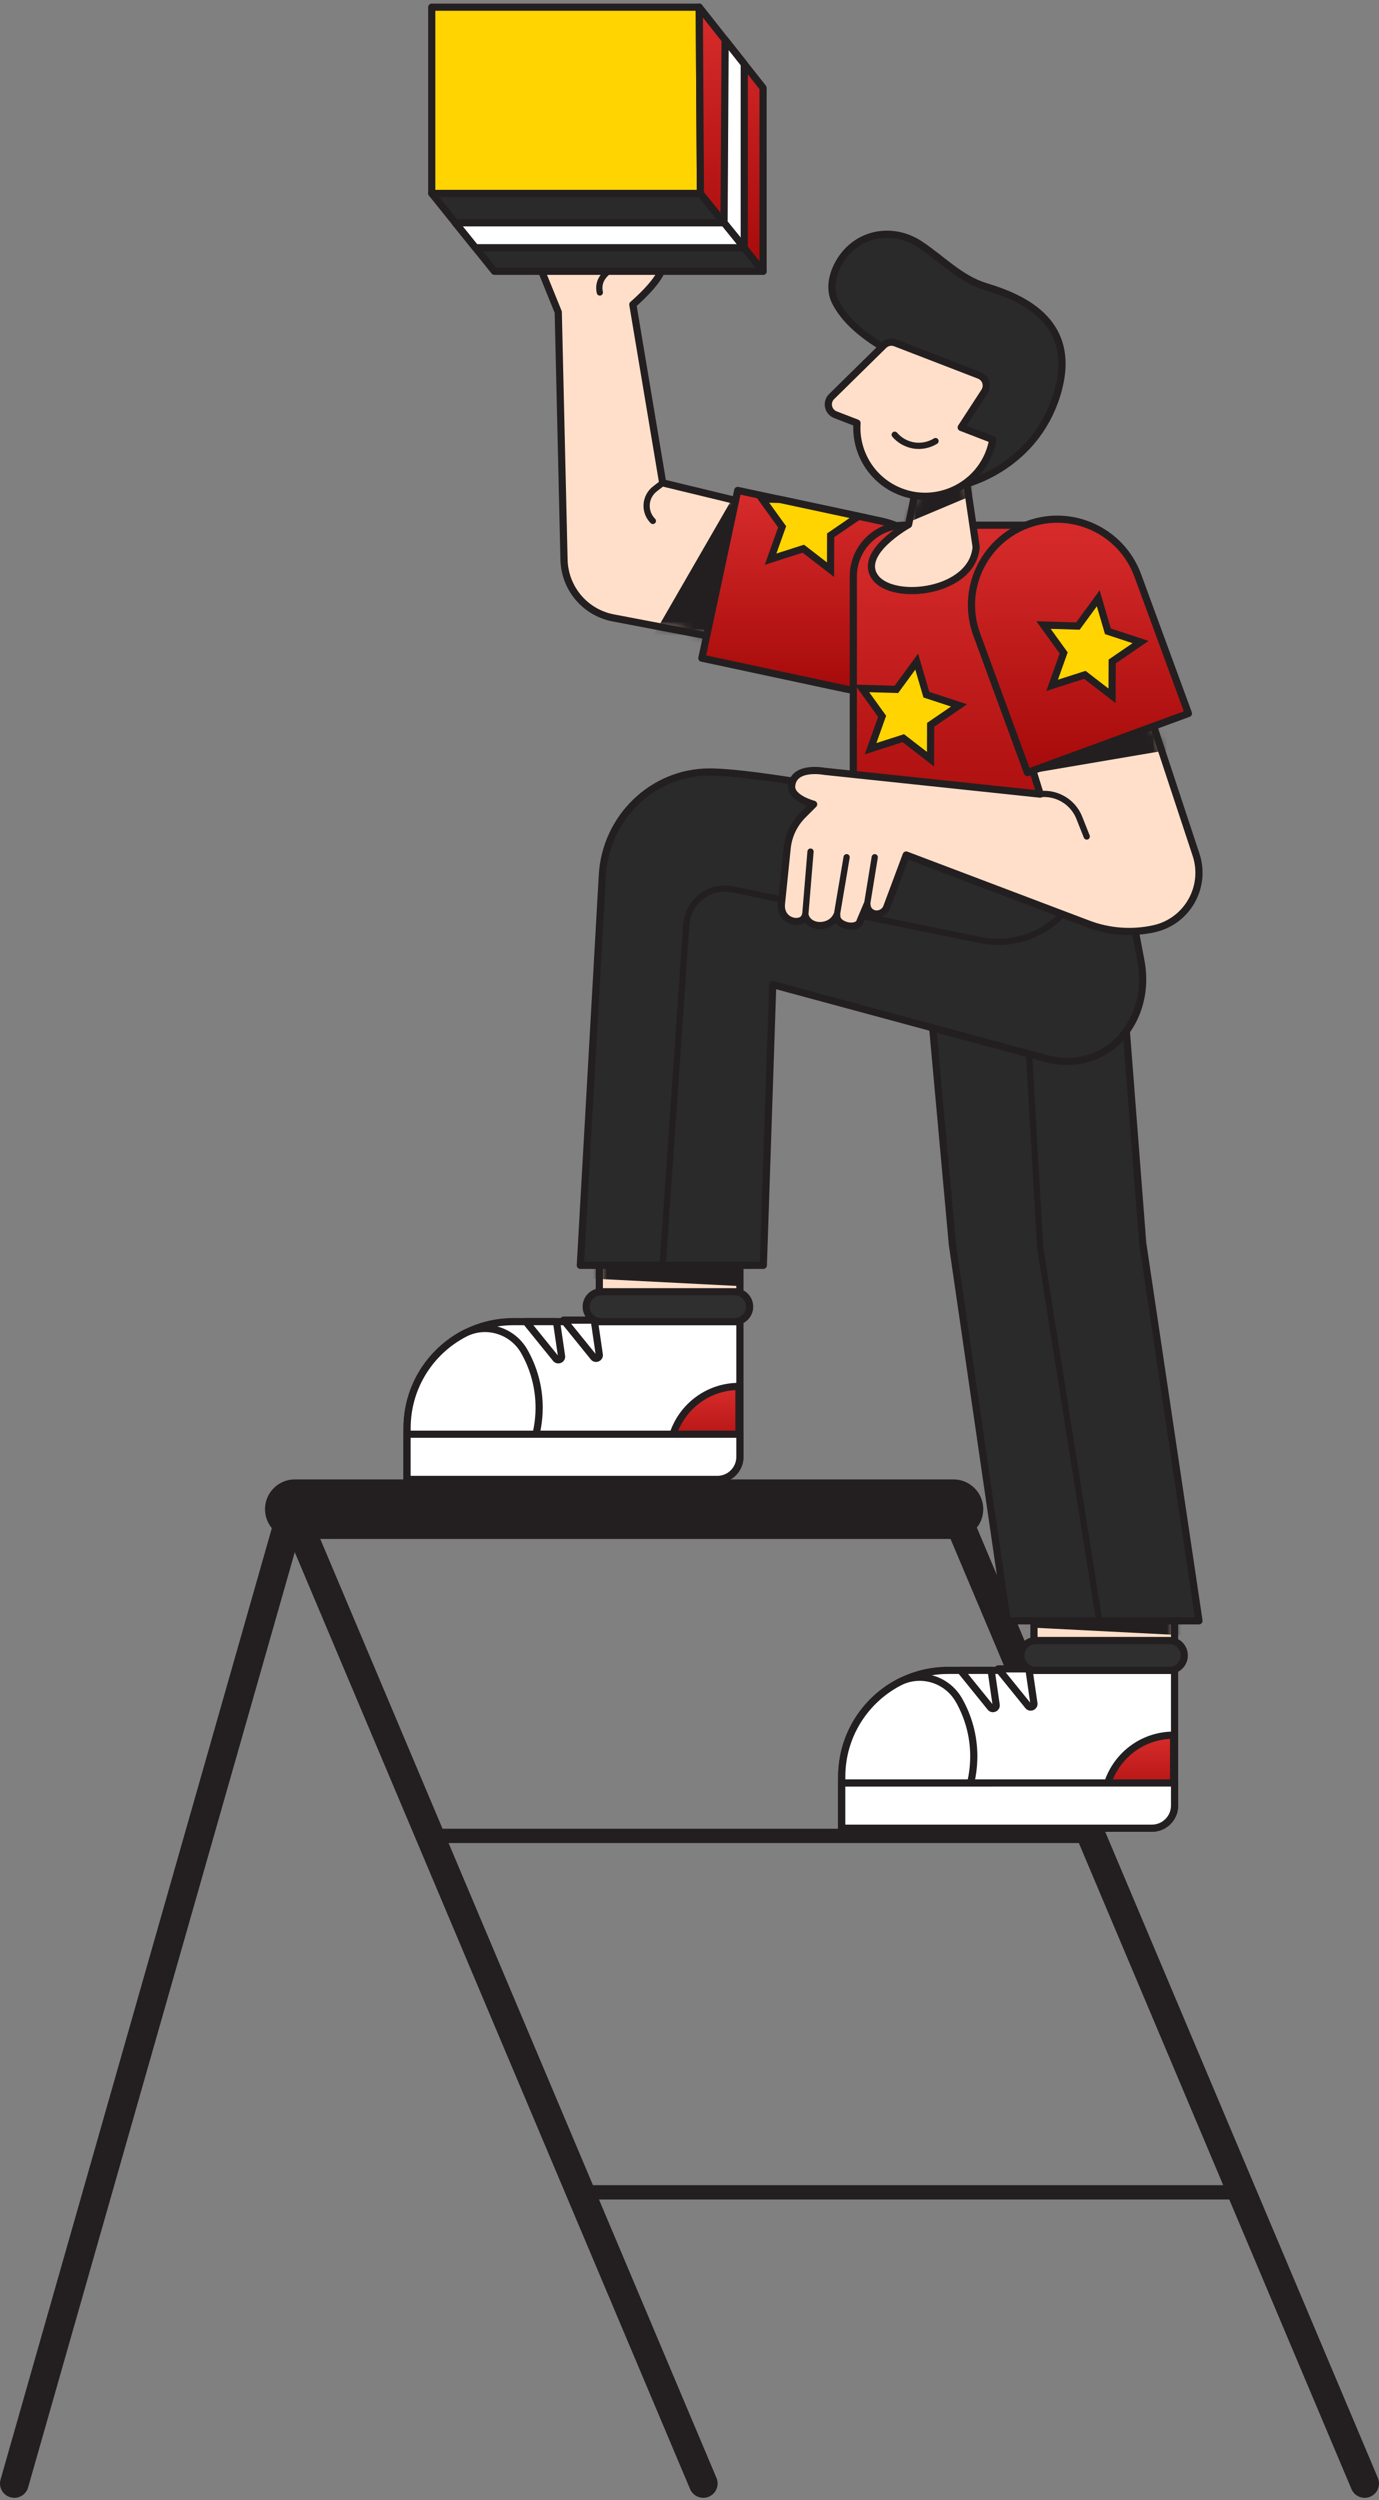
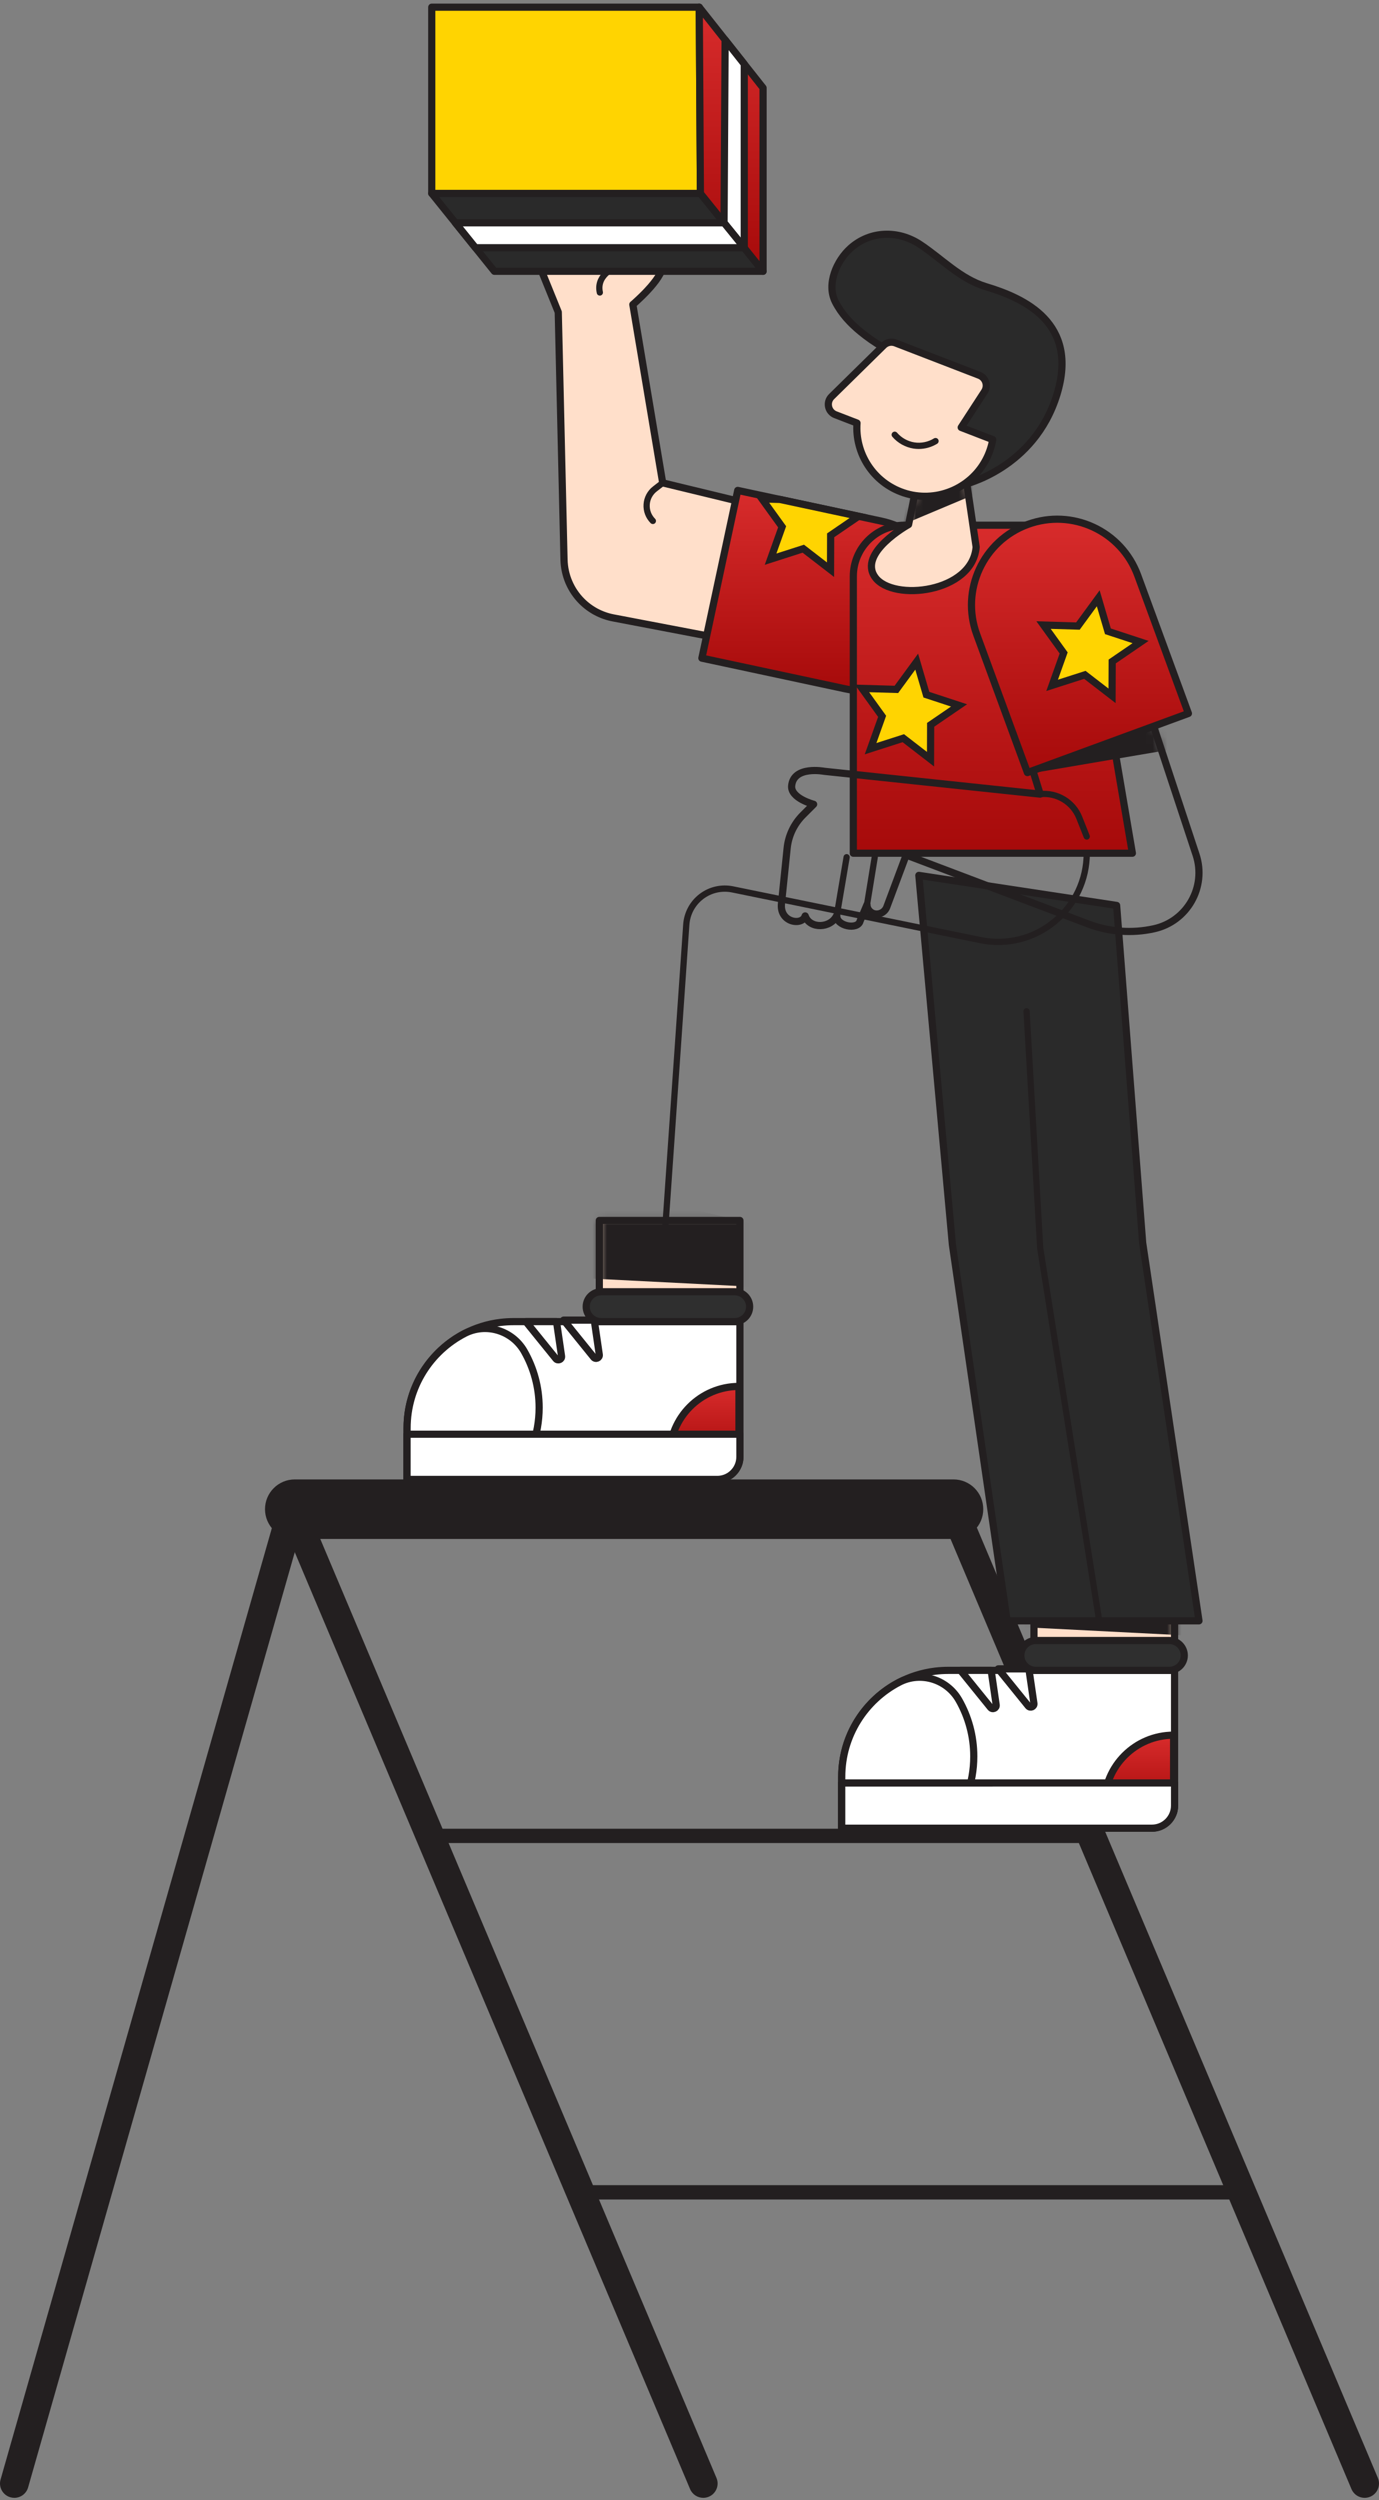
<svg xmlns="http://www.w3.org/2000/svg" width="192" height="348" viewBox="0 0 192 348" fill="none">
  <rect x="0" y="0" width="192" height="348" fill="#808080" stroke="none" />
  <path d="M1.995 347.68C2.864 347.68 3.663 347.11 3.914 346.231L42.594 210.616C42.897 209.556 42.282 208.454 41.221 208.152C40.161 207.853 39.06 208.464 38.758 209.524L0.077 345.139C-0.225 346.199 0.39 347.301 1.45 347.603C1.63 347.652 1.815 347.68 1.995 347.68Z" fill="#231F20" />
  <path d="M59.419 256.539H151.31C151.863 256.539 152.308 256.094 152.308 255.541C152.308 254.989 151.863 254.544 151.31 254.544H59.419C58.866 254.544 58.421 254.989 58.421 255.541C58.421 256.094 58.866 256.539 59.419 256.539Z" fill="#231F20" />
  <path d="M80.441 306.156H172.332C172.885 306.156 173.33 305.712 173.33 305.159C173.33 304.606 172.885 304.161 172.332 304.161H80.441C79.888 304.161 79.443 304.606 79.443 305.159C79.443 305.708 79.888 306.156 80.441 306.156Z" fill="#231F20" />
  <path d="M97.918 347.68C98.176 347.68 98.44 347.628 98.693 347.523C99.708 347.096 100.184 345.925 99.757 344.91L43.686 212.065H131.438L188.166 346.46C188.594 347.475 189.765 347.951 190.78 347.523C191.794 347.096 192.271 345.925 191.843 344.91L134.601 209.295C134.288 208.555 133.565 208.075 132.762 208.075H40.676C40.009 208.075 39.383 208.409 39.015 208.968C38.646 209.524 38.58 210.23 38.841 210.845L96.08 346.46C96.403 347.221 97.14 347.68 97.918 347.68Z" fill="#231F20" />
  <path d="M83.444 169.878H103.02V182.747H83.444V169.878Z" fill="#FFDFCA" />
  <mask id="mask0_389_421" style="mask-type:luminance" maskUnits="userSpaceOnUse" x="83" y="169" width="21" height="14">
    <path d="M83.444 169.878H103.02V182.747H83.444V169.878Z" fill="white" />
  </mask>
  <g mask="url(#mask0_389_421)">
    <path d="M104.372 179.084L80.212 177.857L80.799 164.449L109.7 171.563L104.372 179.084Z" fill="#231F20" />
  </g>
  <path d="M83.444 169.878H103.02V182.747H83.444V169.878Z" stroke="#231F20" stroke-miterlimit="10" stroke-linecap="round" stroke-linejoin="round" />
  <path d="M103.02 183.96V202.779C103.02 204.516 101.609 205.927 99.872 205.927H56.676V198.775C56.676 191.202 62.362 184.954 69.699 184.067C70.289 183.998 70.887 183.96 71.495 183.96H103.02Z" fill="white" stroke="#231F20" stroke-miterlimit="10" stroke-linecap="round" stroke-linejoin="round" />
  <path d="M102.888 203.675H93.244V202.622C93.244 197.298 97.561 192.978 102.888 192.978V203.675Z" fill="url(#paint0_linear_389_421)" stroke="#231F20" stroke-miterlimit="10" stroke-linecap="round" stroke-linejoin="round" />
  <path d="M75.065 195.929C75.065 199.724 73.727 203.203 71.499 205.924H56.68V198.772C56.68 193.037 59.936 188.067 64.701 185.603C67.669 184.067 71.329 185.19 72.99 188.092C74.307 190.403 75.065 193.079 75.065 195.929Z" fill="white" stroke="#231F20" stroke-miterlimit="10" stroke-linecap="round" stroke-linejoin="round" />
  <path d="M103.02 199.63V202.779C103.02 204.516 101.609 205.927 99.872 205.927H56.676V199.633H103.02V199.63Z" fill="white" stroke="#231F20" stroke-miterlimit="10" stroke-linecap="round" stroke-linejoin="round" />
  <path d="M73.219 183.96L77.393 189.117C77.678 189.472 78.251 189.221 78.185 188.77L77.483 183.96H73.219Z" fill="white" stroke="#231F20" stroke-miterlimit="10" stroke-linecap="round" stroke-linejoin="round" />
  <path d="M78.474 183.751L82.648 188.909C82.933 189.263 83.506 189.013 83.44 188.561L82.738 183.751H78.474Z" fill="white" stroke="#231F20" stroke-miterlimit="10" stroke-linecap="round" stroke-linejoin="round" />
  <path d="M102.294 183.96H83.697C82.55 183.96 81.619 183.028 81.619 181.881C81.619 180.735 82.55 179.803 83.697 179.803H102.294C103.441 179.803 104.372 180.735 104.372 181.881C104.372 183.028 103.444 183.96 102.294 183.96Z" fill="#2F2F2F" stroke="#231F20" stroke-miterlimit="10" />
  <path d="M143.96 218.421H163.536V231.29H143.96V218.421Z" fill="#FFDFCA" />
  <mask id="mask1_389_421" style="mask-type:luminance" maskUnits="userSpaceOnUse" x="143" y="218" width="21" height="14">
    <path d="M143.96 218.421H163.536V231.29H143.96V218.421Z" fill="white" />
  </mask>
  <g mask="url(#mask1_389_421)">
    <path d="M164.888 227.628L140.728 226.401L141.315 212.993L170.216 220.107L164.888 227.628Z" fill="#231F20" />
  </g>
  <path d="M143.96 218.421H163.536V231.29H143.96V218.421Z" stroke="#231F20" stroke-miterlimit="10" stroke-linecap="round" stroke-linejoin="round" />
  <path d="M163.536 232.503V251.322C163.536 253.06 162.125 254.471 160.388 254.471H117.193V247.319C117.193 239.746 122.878 233.497 130.215 232.611C130.806 232.542 131.403 232.503 132.012 232.503H163.536Z" fill="white" stroke="#231F20" stroke-miterlimit="10" stroke-linecap="round" stroke-linejoin="round" />
  <path d="M163.404 252.219H153.76V251.166C153.76 245.842 158.077 241.522 163.404 241.522V252.219Z" fill="url(#paint1_linear_389_421)" stroke="#231F20" stroke-miterlimit="10" stroke-linecap="round" stroke-linejoin="round" />
  <path d="M135.581 244.473C135.581 248.268 134.243 251.746 132.015 254.468H117.196V247.315C117.196 241.581 120.453 236.611 125.217 234.147C128.185 232.611 131.845 233.734 133.506 236.636C134.823 238.947 135.581 241.623 135.581 244.473Z" fill="white" stroke="#231F20" stroke-miterlimit="10" stroke-linecap="round" stroke-linejoin="round" />
  <path d="M163.536 248.174V251.322C163.536 253.06 162.125 254.471 160.388 254.471H117.193V248.177L163.536 248.174Z" fill="white" stroke="#231F20" stroke-miterlimit="10" stroke-linecap="round" stroke-linejoin="round" />
  <path d="M133.732 232.503L137.906 237.661C138.191 238.015 138.764 237.765 138.698 237.313L137.996 232.503H133.732Z" fill="white" stroke="#231F20" stroke-miterlimit="10" stroke-linecap="round" stroke-linejoin="round" />
  <path d="M138.987 232.295L143.161 237.452C143.446 237.807 144.019 237.556 143.953 237.105L143.251 232.295H138.987Z" fill="white" stroke="#231F20" stroke-miterlimit="10" stroke-linecap="round" stroke-linejoin="round" />
  <path d="M162.81 232.503H144.214C143.067 232.503 142.135 231.572 142.135 230.425C142.135 229.278 143.067 228.347 144.214 228.347H162.81C163.957 228.347 164.888 229.278 164.888 230.425C164.888 231.572 163.957 232.503 162.81 232.503Z" fill="#2F2F2F" stroke="#231F20" stroke-miterlimit="10" />
  <path d="M104.636 70.205L92.267 67.212L88.111 42.388C88.111 42.388 92.267 38.867 92.267 36.932H75.085L77.727 43.444L78.529 77.916C78.582 80.085 79.464 82.153 80.997 83.686C82.192 84.881 83.718 85.691 85.379 86.007L102.197 89.218L104.636 70.205Z" fill="#FFDFCA" />
  <mask id="mask2_389_421" style="mask-type:luminance" maskUnits="userSpaceOnUse" x="75" y="36" width="30" height="54">
    <path d="M104.636 70.205L92.267 67.212L88.111 42.388C88.111 42.388 92.267 38.867 92.267 36.932H75.085L77.727 43.444L78.529 77.916C78.582 80.085 79.464 82.153 80.997 83.686C82.192 84.881 83.718 85.691 85.379 86.007L102.197 89.218L104.636 70.205Z" fill="white" />
  </mask>
  <g mask="url(#mask2_389_421)">
-     <path d="M104.143 65.61L89.317 91.303L106.145 93.413L106.572 67.212L104.143 65.61Z" fill="#231F20" />
-   </g>
+     </g>
  <path d="M104.636 70.205L92.267 67.212L88.111 42.388C88.111 42.388 92.267 38.867 92.267 36.932H75.085L77.727 43.444L78.529 77.916C78.582 80.085 79.464 82.153 80.997 83.686C82.192 84.881 83.718 85.691 85.379 86.007L102.197 89.218L104.636 70.205Z" stroke="#231F20" stroke-miterlimit="10" stroke-linecap="round" stroke-linejoin="round" />
  <path d="M155.47 126.029L159.095 172.991L166.935 225.608H140.224L132.602 173.235L127.931 121.848L155.47 126.029Z" fill="#2A2A2A" stroke="#231F20" stroke-miterlimit="10" stroke-linecap="round" stroke-linejoin="round" />
  <path d="M153.041 226.043C153.062 226.043 153.086 226.039 153.11 226.036C153.347 225.998 153.507 225.775 153.472 225.539L145.26 173.68L143.362 140.73C143.348 140.49 143.143 140.309 142.903 140.323C142.663 140.337 142.483 140.542 142.497 140.782L144.398 173.756C144.398 173.77 144.401 173.784 144.401 173.798L152.617 225.678C152.645 225.89 152.829 226.043 153.041 226.043Z" fill="#231F20" />
-   <path d="M155.8 117.535L158.859 133.807C159.422 136.792 158.984 139.913 157.461 142.547C156.509 144.195 155.234 145.515 153.576 146.454C151.157 147.82 148.266 148.073 145.59 147.326L107.587 137.049L106.28 176.126H80.799L83.868 121.8C84.316 113.865 90.797 107.485 98.746 107.453C98.951 107.453 99.159 107.453 99.368 107.46C111.156 107.79 155.8 117.535 155.8 117.535Z" fill="#2A2A2A" stroke="#231F20" stroke-miterlimit="10" stroke-linecap="round" stroke-linejoin="round" />
  <path d="M92.267 176.561C92.493 176.561 92.685 176.387 92.698 176.158L95.986 128.719C96.084 127.298 96.792 125.991 97.925 125.129C99.058 124.267 100.508 123.937 101.905 124.222L136.404 131.28C140.179 132.052 144.061 131.1 147.046 128.66C150.031 126.224 151.745 122.613 151.745 118.759C151.745 118.519 151.55 118.324 151.31 118.324C151.07 118.324 150.876 118.519 150.876 118.759C150.876 122.352 149.281 125.716 146.497 127.986C143.713 130.259 140.099 131.148 136.578 130.426L102.078 123.367C100.438 123.033 98.735 123.419 97.401 124.434C96.07 125.445 95.239 126.985 95.121 128.653L91.833 176.092C91.816 176.331 91.996 176.536 92.236 176.554C92.247 176.561 92.257 176.561 92.267 176.561Z" fill="#231F20" />
  <path d="M97.724 91.609L117.735 95.891C124.182 97.271 130.528 93.156 131.911 86.713V86.709C133.29 80.266 129.176 73.916 122.729 72.54L119.539 71.859L108.588 69.52L102.714 68.262L97.724 91.609Z" fill="url(#paint2_linear_389_421)" stroke="#231F20" stroke-miterlimit="10" stroke-linecap="round" stroke-linejoin="round" />
  <path d="M118.805 118.762H157.663L150.9 79.032C150.316 75.612 147.352 73.107 143.883 73.107H125.926C121.996 73.107 118.809 76.293 118.809 80.224V118.762H118.805Z" fill="url(#paint3_linear_389_421)" stroke="#231F20" stroke-miterlimit="10" stroke-linecap="round" stroke-linejoin="round" />
  <path d="M124.13 48.998C123.984 48.73 123.059 48.414 122.798 48.258C121.759 47.636 120.758 46.944 119.824 46.176C118.399 45.005 117.148 43.674 116.307 42.023C115.035 39.531 116.501 36.261 118.433 34.541C121.186 32.087 125.082 32.028 128.088 34.016C131.125 36.021 133.683 38.822 137.259 39.9C142.684 41.533 150.181 44.974 147.175 54.858C144.009 65.273 134.142 67.463 134.142 67.463L124.13 48.998Z" fill="#2A2A2A" stroke="#231F20" stroke-miterlimit="10" stroke-linecap="round" stroke-linejoin="round" />
  <path d="M127.904 66.152L126.503 73.013C126.503 73.013 119.368 76.961 121.857 80.367C124.345 83.772 135.403 82.5 135.911 76.141L134.125 64.008L127.904 66.152Z" fill="#FFDFCA" />
  <mask id="mask3_389_421" style="mask-type:luminance" maskUnits="userSpaceOnUse" x="121" y="64" width="15" height="19">
    <path d="M127.904 66.152L126.503 73.013C126.503 73.013 119.368 76.961 121.857 80.367C124.345 83.772 135.403 82.5 135.911 76.141L134.125 64.008L127.904 66.152Z" fill="white" />
  </mask>
  <g mask="url(#mask3_389_421)">
    <path d="M135.911 68.731L125.732 73.009L127.052 64.547L136.832 62.378L135.911 68.731Z" fill="#231F20" />
  </g>
  <path d="M127.904 66.152L126.503 73.013C126.503 73.013 119.368 76.961 121.857 80.367C124.345 83.772 135.403 82.5 135.911 76.141L134.125 64.008L127.904 66.152Z" stroke="#231F20" stroke-miterlimit="10" stroke-linecap="round" stroke-linejoin="round" />
  <path d="M137.239 64.043C135.066 68.12 130.184 70.062 125.808 68.592C121.558 67.164 119.024 63.087 119.323 58.886L116.313 57.725C115.274 57.322 114.993 55.98 115.789 55.198L123.038 48.07C123.469 47.646 124.105 47.514 124.668 47.733L136.338 52.237C137.249 52.588 137.603 53.686 137.072 54.507L133.829 59.497L138.222 61.193C138.052 62.156 137.732 63.115 137.239 64.043Z" fill="#FFDFCA" stroke="#231F20" stroke-miterlimit="10" stroke-linecap="round" stroke-linejoin="round" />
  <path d="M127.907 62.493C128.811 62.493 129.721 62.239 130.486 61.763C130.688 61.638 130.75 61.37 130.625 61.165C130.5 60.964 130.232 60.901 130.027 61.026C129.231 61.523 128.244 61.725 127.316 61.579C126.389 61.436 125.509 60.943 124.901 60.23C124.745 60.05 124.474 60.025 124.289 60.182C124.109 60.338 124.084 60.609 124.241 60.793C124.981 61.662 126.055 62.26 127.181 62.437C127.421 62.472 127.664 62.493 127.907 62.493Z" fill="#231F20" />
-   <path d="M108.81 125.72L109.596 118.057C109.773 116.316 110.548 114.689 111.785 113.448L113.283 111.95C113.283 111.95 110.044 111.116 110.225 109.361C110.51 106.536 114.774 107.36 114.774 107.36L144.825 110.536L143.178 105.24L159.891 98.883L166.529 118.978C168.013 123.464 165.292 128.253 160.676 129.275C157.628 129.949 154.449 129.72 151.529 128.615L126.17 119.012L123.466 126.252C123.108 127.214 121.86 127.565 121.12 126.853C120.873 126.616 120.713 126.297 120.713 125.928L119.754 128.194C119.441 129.501 116.373 128.903 116.508 127.416C115.674 129.258 112.73 129.331 112.105 127.489C111.695 128.914 108.484 128.41 108.81 125.72Z" fill="#FFDFCA" />
  <mask id="mask4_389_421" style="mask-type:luminance" maskUnits="userSpaceOnUse" x="108" y="98" width="59" height="32">
    <path d="M108.81 125.72L109.596 118.057C109.773 116.316 110.548 114.689 111.785 113.448L113.283 111.95C113.283 111.95 110.044 111.116 110.225 109.361C110.51 106.536 114.774 107.36 114.774 107.36L144.825 110.536L143.178 105.24L159.891 98.883L166.529 118.978C168.013 123.464 165.292 128.253 160.676 129.275C157.628 129.949 154.449 129.72 151.529 128.615L126.17 119.012L123.466 126.252C123.108 127.214 121.86 127.565 121.12 126.853C120.873 126.616 120.713 126.297 120.713 125.928L119.754 128.194C119.441 129.501 116.373 128.903 116.508 127.416C115.674 129.258 112.73 129.331 112.105 127.489C111.695 128.914 108.484 128.41 108.81 125.72Z" fill="white" />
  </mask>
  <g mask="url(#mask4_389_421)">
    <path d="M163.217 104.294L140.877 108.096L138.236 97.385L163.943 95.171L163.217 104.294Z" fill="#231F20" />
  </g>
  <path d="M108.81 125.72L109.596 118.057C109.773 116.316 110.548 114.689 111.785 113.448L113.283 111.95C113.283 111.95 110.044 111.116 110.225 109.361C110.51 106.536 114.774 107.36 114.774 107.36L144.825 110.536L143.178 105.24L159.891 98.883L166.529 118.978C168.013 123.464 165.292 128.253 160.676 129.275C157.628 129.949 154.449 129.72 151.529 128.615L126.17 119.012L123.466 126.252C123.108 127.214 121.86 127.565 121.12 126.853C120.873 126.616 120.713 126.297 120.713 125.928L119.754 128.194C119.441 129.501 116.373 128.903 116.508 127.416C115.674 129.258 112.73 129.331 112.105 127.489C111.695 128.914 108.484 128.41 108.81 125.72Z" stroke="#231F20" stroke-miterlimit="10" stroke-linecap="round" stroke-linejoin="round" />
  <path d="M143.049 107.537L165.465 99.307L158.41 80.095C156.137 73.906 149.277 70.729 143.088 73.002C136.898 75.275 133.722 82.135 135.994 88.325L143.049 107.537Z" fill="url(#paint4_linear_389_421)" stroke="#231F20" stroke-miterlimit="10" stroke-linecap="round" stroke-linejoin="round" />
  <path d="M151.31 116.872C151.362 116.872 151.418 116.861 151.47 116.84C151.693 116.753 151.8 116.5 151.713 116.277L150.674 113.66C149.736 111.294 147.31 109.831 144.777 110.105C144.537 110.129 144.366 110.345 144.391 110.581C144.415 110.818 144.634 110.991 144.867 110.967C147.011 110.734 149.069 111.975 149.864 113.98L150.904 116.597C150.973 116.767 151.136 116.872 151.31 116.872Z" fill="#231F20" />
  <path d="M116.508 127.843C116.717 127.843 116.897 127.694 116.936 127.482L118.305 119.388C118.343 119.151 118.187 118.929 117.95 118.887C117.714 118.849 117.492 119.005 117.45 119.242L116.081 127.336C116.042 127.572 116.199 127.795 116.435 127.836C116.459 127.843 116.487 127.843 116.508 127.843Z" fill="#231F20" />
-   <path d="M112.108 127.92C112.331 127.92 112.522 127.749 112.539 127.524L113.283 118.571C113.304 118.331 113.126 118.123 112.887 118.102C112.647 118.081 112.438 118.258 112.418 118.498L111.674 127.451C111.653 127.69 111.83 127.899 112.07 127.92C112.084 127.916 112.094 127.92 112.108 127.92Z" fill="#231F20" />
  <path d="M90.902 72.943C91.013 72.943 91.124 72.901 91.207 72.818C91.378 72.648 91.378 72.373 91.207 72.206C90.69 71.689 90.422 70.976 90.467 70.246C90.512 69.516 90.87 68.842 91.451 68.394L92.535 67.556C92.723 67.41 92.761 67.139 92.612 66.948C92.466 66.76 92.195 66.722 92.003 66.872L90.919 67.709C90.144 68.307 89.664 69.214 89.602 70.191C89.539 71.167 89.901 72.126 90.592 72.818C90.679 72.901 90.79 72.943 90.902 72.943Z" fill="#231F20" />
  <path d="M41.041 214.209H132.759C135.046 214.209 136.901 212.353 136.901 210.066C136.901 207.78 135.046 205.924 132.759 205.924H41.041C38.754 205.924 36.898 207.78 36.898 210.066C36.898 212.357 38.754 214.209 41.041 214.209Z" fill="#231F20" />
  <path d="M83.517 41.147C83.548 41.147 83.579 41.144 83.611 41.137C83.843 41.085 83.993 40.852 83.941 40.619C83.426 38.304 86.307 37.38 86.433 37.342C86.662 37.272 86.79 37.029 86.718 36.8C86.644 36.57 86.405 36.442 86.175 36.515C84.869 36.914 82.544 38.329 83.093 40.807C83.138 41.012 83.315 41.147 83.517 41.147Z" fill="#231F20" />
  <path d="M120.717 126.359C120.925 126.359 121.109 126.206 121.144 125.994L122.218 119.388C122.256 119.151 122.096 118.929 121.86 118.891C121.627 118.853 121.401 119.012 121.363 119.249L120.289 125.855C120.251 126.092 120.411 126.314 120.647 126.352C120.668 126.359 120.692 126.359 120.717 126.359Z" fill="#231F20" />
  <path d="M150.08 87.144L145.294 87.004L148.096 90.886L146.487 95.397L151.046 93.934L154.834 96.857L154.852 92.072L158.807 89.368L154.257 87.873L152.909 83.279L150.08 87.144Z" fill="#FFD401" stroke="#231F20" stroke-miterlimit="10" />
  <path d="M108.897 73.326L107.285 77.837L111.844 76.373L115.636 79.3L115.653 74.511L119.535 71.859L108.588 69.517L106.096 69.444L108.897 73.326Z" fill="#FFD401" stroke="#231F20" stroke-miterlimit="10" />
  <path d="M124.804 95.96L120.018 95.821L122.819 99.707L121.21 104.214L125.77 102.751L129.558 105.677L129.575 100.888L133.53 98.188L128.981 96.694L127.633 92.096L124.804 95.96Z" fill="#FFD401" stroke="#231F20" stroke-miterlimit="10" />
  <path d="M68.837 37.762H106.242L97.519 26.922H60.114L68.837 37.762Z" fill="#2A2A2A" stroke="#231F20" stroke-miterlimit="10" stroke-linecap="round" stroke-linejoin="round" />
  <path d="M60.114 1H97.359L97.519 26.922H60.114V1Z" fill="#FFD401" stroke="#231F20" stroke-miterlimit="10" stroke-linecap="round" stroke-linejoin="round" />
  <path d="M106.242 12.229L97.359 1L97.519 26.922L106.242 37.762V12.229Z" fill="url(#paint5_linear_389_421)" stroke="#231F20" stroke-miterlimit="10" stroke-linecap="round" stroke-linejoin="round" />
  <path d="M100.959 5.549L100.81 31.013L103.625 34.481V8.92L100.959 5.549Z" fill="white" stroke="#231F20" stroke-miterlimit="10" stroke-linecap="round" stroke-linejoin="round" />
  <path d="M103.625 34.481H66.199L63.405 31.013H100.81L103.625 34.481Z" fill="white" stroke="#231F20" stroke-miterlimit="10" stroke-linecap="round" stroke-linejoin="round" />
  <defs>
    <linearGradient id="paint0_linear_389_421" x1="98.066" y1="192.978" x2="98.066" y2="203.675" gradientUnits="userSpaceOnUse">
      <stop stop-color="#D82C2C" />
      <stop offset="1" stop-color="#A60A0A" />
    </linearGradient>
    <linearGradient id="paint1_linear_389_421" x1="158.582" y1="241.522" x2="158.582" y2="252.219" gradientUnits="userSpaceOnUse">
      <stop stop-color="#D82C2C" />
      <stop offset="1" stop-color="#A60A0A" />
    </linearGradient>
    <linearGradient id="paint2_linear_389_421" x1="114.951" y1="68.262" x2="114.951" y2="96.157" gradientUnits="userSpaceOnUse">
      <stop stop-color="#D82C2C" />
      <stop offset="1" stop-color="#A60A0A" />
    </linearGradient>
    <linearGradient id="paint3_linear_389_421" x1="138.234" y1="73.107" x2="138.234" y2="118.762" gradientUnits="userSpaceOnUse">
      <stop stop-color="#D82C2C" />
      <stop offset="1" stop-color="#A60A0A" />
    </linearGradient>
    <linearGradient id="paint4_linear_389_421" x1="150.362" y1="72.267" x2="150.362" y2="107.537" gradientUnits="userSpaceOnUse">
      <stop stop-color="#D82C2C" />
      <stop offset="1" stop-color="#A60A0A" />
    </linearGradient>
    <linearGradient id="paint5_linear_389_421" x1="101.8" y1="1" x2="101.8" y2="37.762" gradientUnits="userSpaceOnUse">
      <stop stop-color="#D82C2C" />
      <stop offset="1" stop-color="#A60A0A" />
    </linearGradient>
  </defs>
</svg>